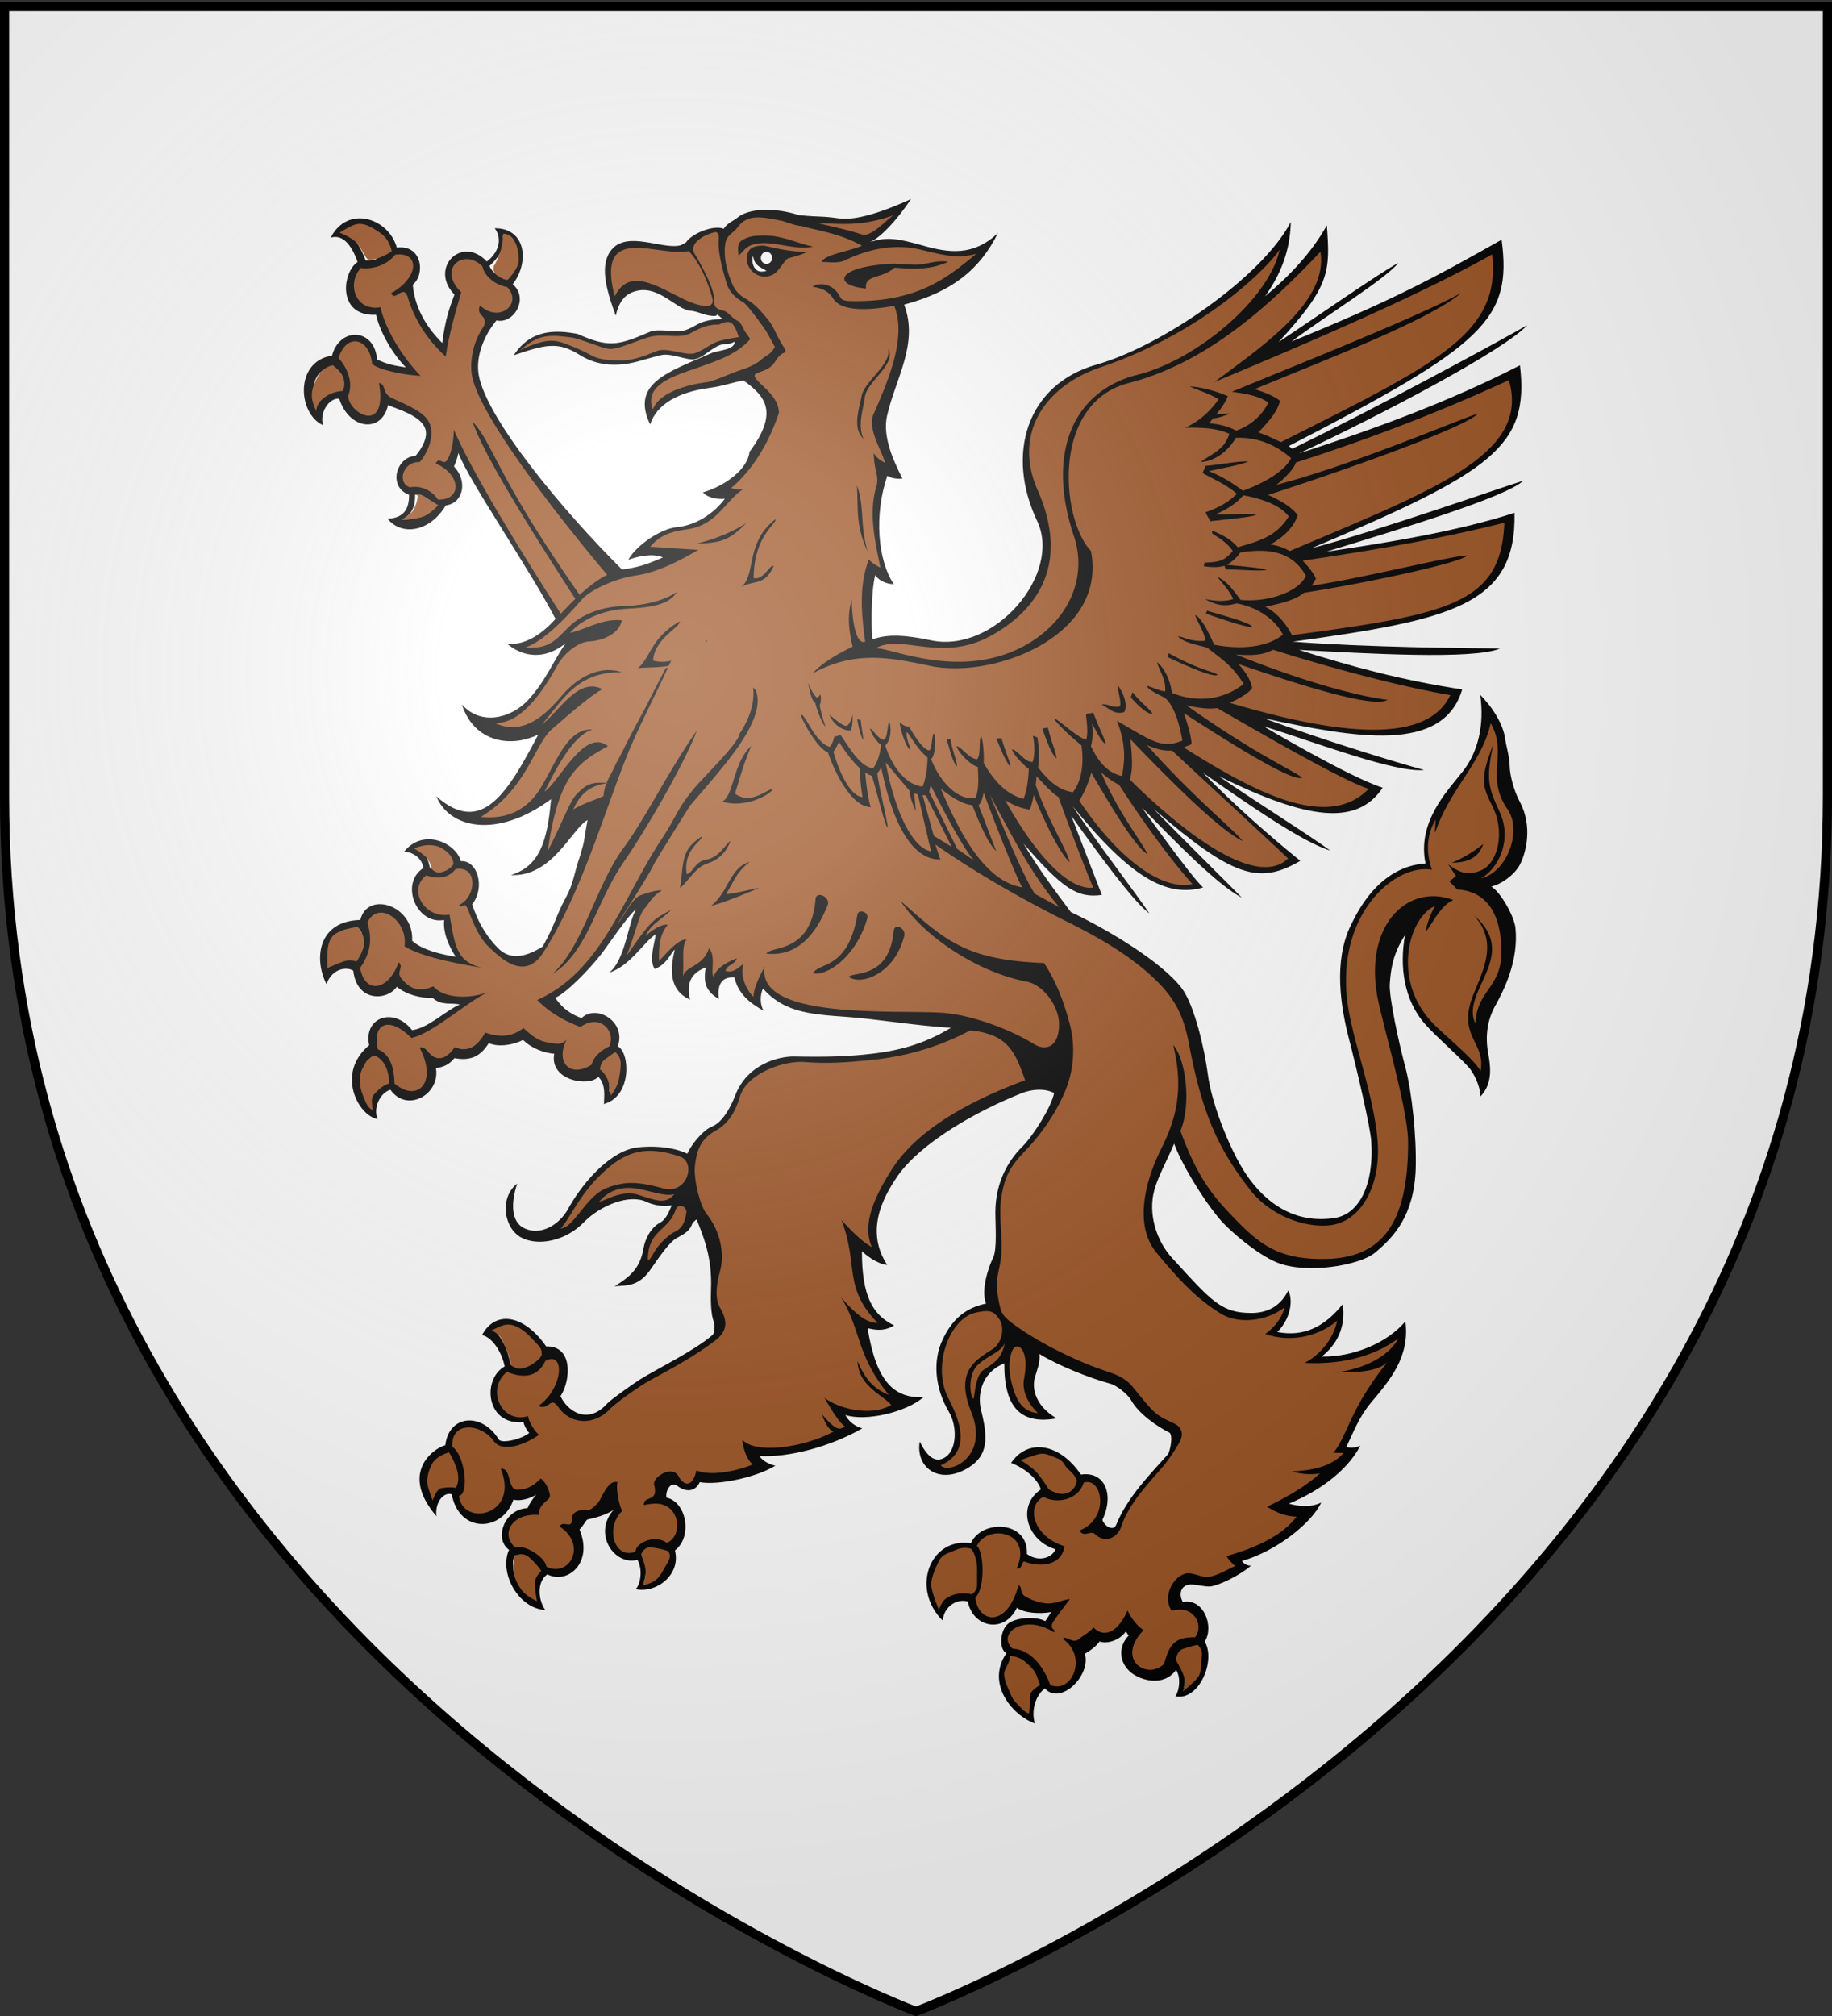
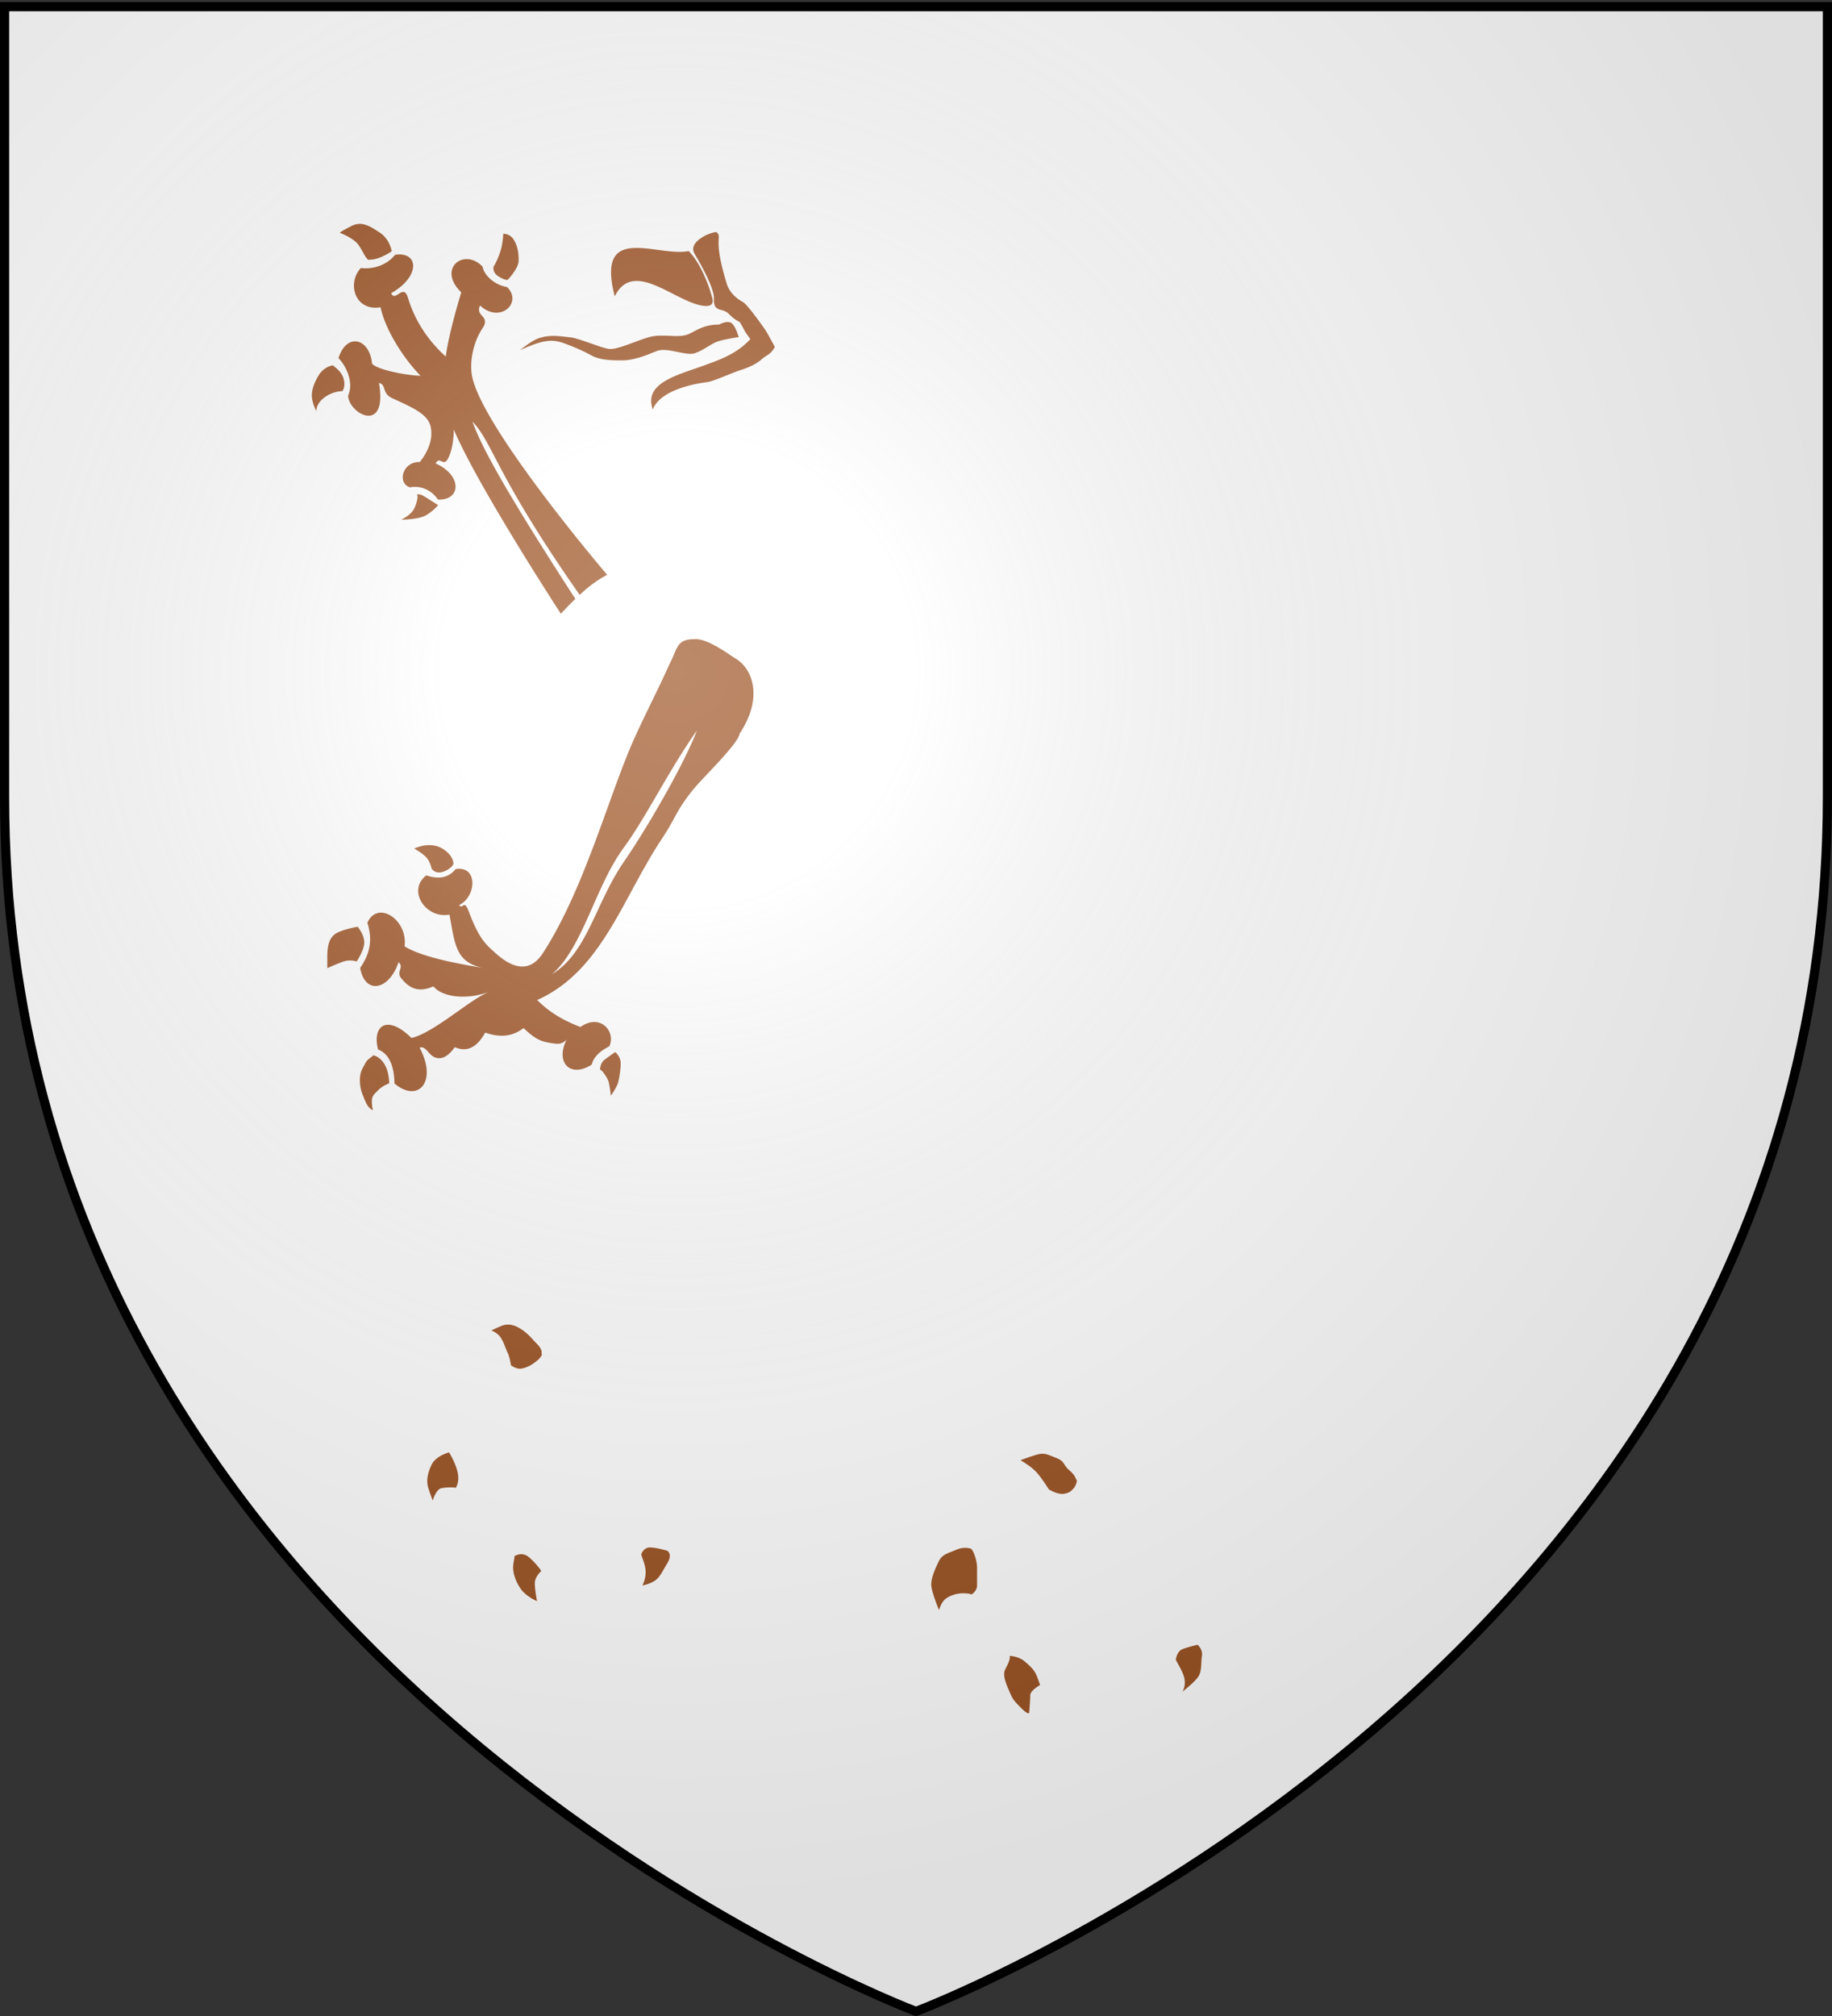
<svg xmlns="http://www.w3.org/2000/svg" xmlns:xlink="http://www.w3.org/1999/xlink" width="600" height="660" version="1.0">
  <rect width="100%" height="100%" fill="#333333" stroke="none" />
  <desc>Flag of Canton of Valais (Wallis)</desc>
  <defs>
    <g id="d">
      <path id="c" d="M0 0v1h.5z" transform="rotate(18 3.157 -.5)" />
      <use xlink:href="#c" width="810" height="540" transform="scale(-1 1)" />
    </g>
    <g id="e">
      <use xlink:href="#d" width="810" height="540" transform="rotate(72)" />
      <use xlink:href="#d" width="810" height="540" transform="rotate(144)" />
    </g>
    <radialGradient xlink:href="#a" id="f" cx="221.445" cy="226.331" r="300" fx="221.445" fy="226.331" gradientTransform="matrix(1.353 0 0 1.349 -77.63 -85.747)" gradientUnits="userSpaceOnUse" />
    <linearGradient id="a">
      <stop offset="0" style="stop-color:white;stop-opacity:.314" />
      <stop offset=".19" style="stop-color:white;stop-opacity:.251" />
      <stop offset=".6" style="stop-color:#6b6b6b;stop-opacity:.125" />
      <stop offset="1" style="stop-color:black;stop-opacity:.125" />
    </linearGradient>
    <path id="b" d="M2.922 27.673c0-5.952 2.317-9.844 5.579-11.013 1.448-.519 3.307-.273 5.018 1.447 2.119 2.129 2.736 7.993-3.483 9.121.658-.956.619-3.081-.714-3.787-.99-.524-2.113-.253-2.676.123-.824.552-1.729 2.106-1.679 4.108z" />
  </defs>
  <g style="display:inline">
    <path d="M300 658.5s298.5-112.32 298.5-397.772V2.176H1.5v258.552C1.5 546.18 300 658.5 300 658.5" style="fill:#fff;fill-opacity:1;fill-rule:evenodd;stroke:none;stroke-width:1px;stroke-linecap:butt;stroke-linejoin:miter;stroke-opacity:1" />
  </g>
  <g style="display:inline">
-     <path d="M216.868 304.058c-1.62 7.091-2.204 14.937 5.415 18.609-1.364-6.08.228-9.871 5.572-12.038-1.308 6.922 1.08 9.51 4.605 11.797-.682-5.176.91-8.426 5.515-8.065 1.25 6.139 5.629 9.75 10.291 12.399-1.25-2.047-1.364-5.718-.227-8.246 3.443 4.135 7.34 6.5 11.726 7.938 5.318 1.744 11.356 2.127 18.18 2.655 9.779.722 24.96 3.37 36.5 4.032-8.186 5.237-16.487 8.306-27.972 9.69-8.244 1.024-15.976 1.265-27.234 1.024-5.401-.12-16.658 2.648-20.98 14.445-1.705 4.695-4.605 10.112-8.13 11.617-3.411 1.384-7.562 7.042-8.812 10.171-7.335-3.671-17.057-2.527-18.763-2.166-9.892 2.227-19.103 14.505-23.424 22.871-2.9 5.537-9.495 10.232-15.635 6.982-4.378-2.347-4.606-9.209-2.275-16.552-6.367 5.237-4.775 16.552 1.365 20.103 5.97 3.37 15.749 1.384 22.23-5.718 5.743-6.2 15.92-10.593 22.003-7.584 2.161 1.084 5.572 1.987 8.983 1.325-.91 2.347-2.16 5.356-3.922 6.32-3.525 1.925-5.515 6.38-6.027 9.63-1.08 6.32-3.411 9.93-10.234 14.204 5.174-.24 8.926-.24 13.077-6.801 3.07-4.755 6.254-9.39 8.471-10.894 1.535-1.084 4.833-2.227 5.856-5.538.057-.12.91-1.384 1.592-1.625 2.445 6.5 5.515 14.084 5.06 26.062-.057 2.828-.227 9.088 1.024 12.098.398.963.284 4.153-.398 4.815-6.368 5.898-19.9 12.82-25.642 16.612-3.354 2.287-10.461 7.644-11.712 9.088-6.994 8.186-14.214 2.468-16.432-2.829 3.582-5.657 4.606-18.839-5.06-18.538-8.13-12.278-18.136-13.302-22.628-4.273 4.264 1.324 7.107 7.283 7.96 11.737-8.074 4.694-6.71 22.149 6.709 20.765-.342.24 1.648 4.213 2.046 3.972-2.729 2.407-9.892 4.213-10.859 2.468-5.856-10.112-17.568-9.33-18.876 2.166-4.264 1.264-16.26 10.293-3.127 26.483-.625-5.176 2.558-9.148 5.401-8.185 2.616 14.746 17.91 14.144 21.833 1.926 1.364.782 6.083-.12 8.13-1.926-.91.963-3.013 4.273-3.127 5.176-8.415.3-11.94 11.556-6.595 15.529-3.639 8.546 3.297 21.908 12.792 22.45-2.33-3.431-3.24-10.292.74-13.302 6.993 3.852 16.374-4.093 11.37-16.732.91-.783 2.104-3.01 2.673-3.672 2.274-.481 7.334-1.865 9.495-3.792-7.733 9.029.227 21.126 8.3 18.78 1.99 3.73 1.024 9.388-.682 10.953 7.334 1.625 16.09-5.296 13.93-14.445 6.424-5.236 3.98-18.237-3.014-19.681-.398-2.89 1.706-6.14 3.753-4.454 3.81 3.01 6.766 1.625 8.016-1.324 6.652 1.263 20.184-1.866 26.722-6.14-1.933-.421-4.491-1.685-5.628-3.611 10.404.602 24.96-3.43 36.33-10.292-2.842-.903-4.832-2.708-5.97-4.996 7.221 2.468 21.321-.963 27.576-6.62-10.348.36-16.602-5.598-19.73-25.761 2.218.542 5.63 1.444 9.382-1.023-7.733-3.912-11.428-11.316-11.371-27.687 1.023 1.144 5.515 4.935 8.926 5.116-7.562-12.218-2.104-24.376 3.81-33.344 8.13-12.158 27.688-24.015 43.892-30.756 3.127-1.264 7.618-1.927 11.257 0-.739 4.755-7.22 15.769-11.144 19.922-4.719 4.875-9.608 13-9.608 24.737 0 4.454.682 13.603-.796 16.793-1.592 3.31-4.378 11.977-2.502 17.093-8.358 1.746-12.565 7.223-15.35 13.483-3.412 7.463-2.9 17.695 2.16 26.723 3.127 5.477 2.842 13.904-.91 16.853-4.037 3.07-6.993-.722-9.324-5.598-1.535 9.811 7.107 16.492 17.511 9.51 6.539-4.454 6.71-10.714 4.15-21.307-1.193-5.055-.34-13.722 8.245-17.394-.171 17.334 6.538 22.751 18.478 20.524-7.448-4.574-8.87-11.135-7.676-15.348.626-2.347 1.933-5.477 1.592-8.667 6.254 4.093 17.114 8.787 25.016 11.075 2.047.541 6.027 3.671 7.392 6.2 2.729 5.055 9.04 9.69 13.418 11.977 1.592.842.284 7.342-.512 8.245-5.8 6.922-14.157 15.65-18.194 26.182-.91 2.468-4.037.723-4.89-1.805 4.322-9.57.797-18.238-7.561-16.913-7.903-12.158-19.047-13.242-24.675-4.334 4.946 1.986 9.38 6.019 10.518 9.871-8.528 6.019-5.174 18.96 5.174 22.33-1.308 3.25-5.97 4.875-10.12 1.745.568-12.519-15.977-13-19.786-4.032-14.385-2.287-21.435 16.853-9.95 28.89.398-5.477 5.288-8.366 8.87-7.102 1.762 9.63 12.849 12.158 17.34 2.287 2.331 1.926 7.903 2.408 12.11 1.625 0 .06-2.103 3.43-2.103 3.37-3.184-1.925-11.087-1.444-13.589 1.385-2.387 2.708-2.786 9.209-.113 10.533-7.391 11.436 2.104 23.233 10.063 26.242-1.421-4.514.17-10.593 3.525-13.06 5.572 6.5 16.431-4.996 14.1-12.941 1.592-.903 4.094-2.83 5.231-4.575 2.786 1.084 7.334-.602 9.268-3.791 0 .06.966 1.625.966 1.625-3.923 4.273-3.24 10.292.91 13.783 3.297 2.829 11.428 5.477 15.863-1.023 1.591 2.588 1.42 6.921-.228 9.87 8.471 1.686 14.328-13.482 10.348-20.403 3.41-5.598-.285-16.251-7.733-14.807-1.478-2.528-1.023-6.5 3.014-6.5 1.705 0 4.946.903 6.709.722 2.729-.3 10.006-3.792 14.384-7.764-1.365.18-2.9-.963-3.184-1.745 12.395-3.732 24.79-14.385 27.973-21.789-3.468 1.926-8.187 1.445-11.428.422 8.87-3.792 20.184-11.256 25.244-21.608-1.706.843-3.468.903-4.947.482 2.559-5.538 4.321-10.895 8.642-16.432 6.71-8.426 13.873-17.154 12.224-30.395-6.367 8.005-18.42 13.362-29.564 13.121 5.116-4.273 8.585-10.533 7.448-19.561-6.539 8.607-13.816 12.278-23.14 10.412 3.752-3.852 6.026-10.472 3.922-15.588-3.183 6.921-8.585 8.486-13.076 8.486-10.575 0-13.987-4.273-27.973-20.464-5.515-6.32-8.642-16.431-6.311-25.4 1.194-4.754 4.605-11.315 6.993-17.273 2.331 6.861 9.495 19.802 15.976 27.987 3.469 4.454 13.532 13.422 20.468 16.371 10.519 4.454 29.167.963 34.398-3.61 6.766-5.84 13.93-13.965 14.498-31.359.341-12.038-1.364-28.77-3.639-37.858-2.16-8.366-5.856-26.242-5.515-31.118.398-6.139 1.308-11.556 5.402-18.177-2.047 11.496-.455 24.377 7.22 33.345 4.094 4.875 10.348 10.352 15.124 15.77 1.592 1.745 4.32 7.041 4.264 11.074 3.184-3.551 4.207-8.005 2.843-15.59-1.308-7.101-.285-13.24 2.501-18.417 3.298-6.26 8.188-16.973 7.05-28.83-.398-4.333-5.23-13.362-8.528-15.468 3.241-.722 7.846-4.033 9.893-7.765 2.388-4.514 4.833-14.625.17-23.834-2.16-4.273-3.581-10.112-3.581-13.603 0-2.768-1.479-8.546-1.535-9.45-.569-5.657-4.492-12.218-8.87-16.792 1.535 11.075-.739 21.367-6.254 28.65-5.345 7.162-16.09 18.718-13.077 34.187-16.545 1.204-24.163 18.237-26.38 23.052-6.312 13.542-3.412 30.937-.797 41.77 2.843 11.497 7.676 33.345 8.017 38.762 1.023 16.07-4.207 27.325-13.134 28.65-12.849 1.925-22.457-4.214-29.564-14.084-6.539-8.969-13.703-28.229-15.067-39.665-1.08-8.908-4.662-25.58-9.154-31.9-7.164-9.99-26.38-22.028-39.23-28.468-5.856-8.307-11.599-16.372-16.659-25.46 13.646 16.612 18.933 20.404 27.632 19.08 0 .06-10.802-29.433-10.802-29.493 8.641 12.88 22.457 32.803 27.574 36.354-4.548-7.163-18.705-26.664-27.12-39.965 20.411 26.543 33.147 34.187 46.11 30.335-4.037-3.732-21.605-29.733-21.605-29.793 12.451 13.482 26.893 29.01 35.307 33.585-7.505-8.005-21.036-22.09-31.213-33.104 28.086 25.52 37.24 28.349 51.852 19.38-11.542-9.93-23.311-20.824-34.34-32.802 15.52 11.436 35.136 25.881 44.915 28.95-8.813-6.74-27.234-18.778-39.4-27.746 31.497 16.371 48.838 18.658 57.935 4.333-11.997-4.032-42.073-22.871-42.073-22.931 18.876 6.2 46.621 17.454 56.685 16.31-10.064-2.888-35.421-11.074-56.685-19.32 32.578 7.404 63.393 13.242 70.16-10.713-20.924-3.37-38.72-8.366-57.652-14.746 23.31 1.324 61.972 3.731 71.07-.542-11.258-.06-47.816-.421-73.23-2.528 55.604-8.125 79.085-13.422 78.29-48.03-20.241 6.921-44.632 11.075-66.522 14.505 25.585-8.306 63.394-20.283 69.648-26.483-9.722 3.19-50.146 18.298-74.935 25.22 64.19-28.59 77.096-38.04 73.741-68.254-25.016 13.602-51.795 23.895-78.062 32.862 29.11-14.445 72.434-38.4 80.678-47.85-9.836 6.02-55.093 31.84-83.066 46.105-.398-.3-.796-.662-1.194-1.023 69.08-37.618 78.915-47.128 75.163-76.92-23.709 14.143-38.32 22.51-74.253 37.978 12.394-9.81 33.203-23.293 37.752-29.312-6.823 3.852-28.485 19.862-42.3 29.493 18.25-20.886 18.25-26.182 17.056-43.517-5.629 10.594-13.361 18.96-21.832 26.483 5.685-8.486 8.869-17.214 9.096-27.746-10.177 20.584-45.711 46.344-68.681 53.206-24.562 7.343-32.18 33.344-20.923 58.322 8.87 19.742-15.066 49.415-37.467 44.48-8.87-1.987-15.295-2.468-20.753-.362-.511-6.26-.34-18.838 1.024-23.954.966 1.685 3.468 3.31 6.538 3.37-5.742-9.089-6.958-25.93-2.296-40.434 1.478 1.023 3.582 1.264 5.344 1.023-3.468-7.163-7.066-15.877-5.417-23.46 3.013-13.905 11.215-26.72 6.03-41.364 16.83-4.755 26.643-12.952 33.125-26.675-8.7 8.607-17.114 7.524-26.95 4.515-8.3-2.468-12.365-3.225-18.165-1.178 3.696-1.806 8.927-7.494 14.442-16.04-9.495 4.574-19.19 8.078-25.33 7.235-6.993-1.023-5.785-.37-14.3-1.222-8.6-2.953-17.852-2.712-22.002 1.14-.626.602-3.696 2.094-4.549 3.934-3.473-1.448-10.56 1.43-13.048 4.626-.057.542-1.933 1.444-2.331 1.565-6.318 1.663-18.545-5.53-24.202 1.542-4.29 5.365-2.258 14.202 1.411 24.663 1.082-4.893 3.019-8.056 7.194-9.186 8.142-2.204 14.27 6.992 19.179 7.357 2.672.18 4.555 1.724 8.002 1.96 2.759.19-.026-1.986 3.33 1.1-9.06.407-8.714 2.868-13.805 4.413-2.225.675-9.044-.865-11.618.304-11.681 5.302-14.74 6.03-25.871.831-7.309-1.372-16.226-2.03-22.472 8.015 10.916-3.912 15.595-5.326 23.214-.21 5.064 3.346 10.802 4.544 18.04 3.138 3.57-.693 9.77-3.005 11.718-3.145 3.324-.238 6.826 1.526 10.014 1.74 2.936.198 5.957-3.322 8.902-4.883 3.016-1.598 3.406-.091 6.206-1.77 0 3.25-5.75 3.155-8.289 4.335-15.175 7.052-28.58 11.175-21.59 26.578 2.263-7.525 9.996-12.11 21.034-13.644 4.78-.665 8.24-2.092 11.962-2.766 7.312 5.657 12.838 11.468 2.081 26.663-.511 6.019-8.066 12.525-16.423 15.053 1.819 2.227 5.344 2.648 7.732 2.407-3.753 5.297-9.95 9.871-17.057 10.594-5.458.541-14.1 6.56-17.056 12.157 3.07-1.203 8.471-2.588 12.224-.902-4.776 2.287-8.7 3.792-14.442 4.514-21.15-22.21-47.758-56.096-50.601-72.407-1.25-7.343 2.16-15.287 6.254-20.464 6.14 1.505 11.599-8.306 5.742-13.482 6.027-8.246 4.663-21.005-6.367-20.885 2.444 3.31 1.99 8.607-2.786 12.399-8.927-10.052-20.525 2.588-11.428 12.338-1.706 4.755-3.24 9.089-4.321 18.057-4.321-4.575-9.609-11.858-10.405-21.728 4.549-3.973 3.241-15.108-5.629-13.843-2.842-10.955-17.34-16.131-23.367-3.732 3.866-1.264 7.164 2.046 9.495 9.088-5.458 3.792-7.335 20.404 6.538 19.682.967 4.995 4.833 13.482 10.518 19.621-3.809-.602-6.481-1.083-10.177-2.95-.853-11.736-13.19-12.278-15.92-1.444-13.36 2.167-12.053 21.728-3.183 25.941-1.365-5.236 2.672-10.472 5.742-9.81 3.696 11.797 15.18 12.7 17.228 2.287 3.013 1.505 12.167 3.973 13.304 9.39.568 2.587-.796 6.139-3.582 9.57-6.88.36-9.836 11.616-2.275 14.505.057 5.838-2.33 8.727-7.618 8.907 5.003 6.621 15.01 4.936 20.582-4.935 6.367-.903 7.732-9.209 2.9-14.505.625-1.565 1.193-3.01 1.534-5.056 3.923 10.834 24.903 42.734 34.341 61.873-4.037 4.816-10.461 10.172-17.113 9.21 3.866 3.67 11.825 7.342 20.695-.121-4.15 6.139-7.05 14.084-13.248 21.126-5.514 6.38-16.317 10.112-23.424 1.685 4.378 14.325 17.569 16.19 27.006 11.195-10.688 21.427-19.842 38.1-35.99 23.113 4.436 11.616 21.094 16.13 40.482 1.023-1.308 16.01-4.15 25.038-14.214 28.288 14.669.783 21.378-17.033 27.12-20.524-1.516 8.493-.71 6.427-2.56 13.08-2.34 7.098-2.269 10.323-5.129 15.886-3.73 7.256-3.355 9.035-8.117 18.162-6.026 4.092-11.655 5.176-15.805.662-2.957-3.19-6.652-8.066-9.154-16.371 4.662-6.08 1.99-16.552-4.037-16.07-1.364-6.38-12.963-12.76-20.013-3.552 3.525.18 6.482 2.769 6.766 6.14-8.472 5.898-2.218 21.306 7.391 19.32-.512 5.056 1.99 10.412 4.094 13.723-5.06-.843-11.77-2.468-15.408-5.959.739-13.241-15.806-18.779-18.308-7.764-15.18.421-16.43 14.806-11.94 23.955 1.706-5.357 6.596-6.802 9.439-5.056 1.307 11.917 12.053 11.195 15.407 6.019 3.355 3.009 8.927 4.394 12.566 4.093 3.354 3.13 6.424 1.685 9.665 2.527-5.174 2.348-10.916 8.667-16.83 9.57-6.651-8.968-17.283-4.634-15.18 5.598-11.882 10.412-3.923 26.302 3.014 27.566-1.706-3.912.682-9.75 4.491-10.954 5.8 8.727 17.682 1.805 16.09-8.065 2.73-.422 4.606-1.264 6.539-3.732 5.856 1.204 9.324-.843 12.11-5.598 3.354 1.625 8.756.723 12.11-1.203 2.957 3.13 7.391 4.875 11.03 5.176-1.82 10.051 12.395 12.459 15.522 8.607 3.695 3.25 1.25 11.616 2.388 9.99 9.551-3.009 8.869-19.079 4.548-21.366 3.127-9.209-7.619-15.89-12.792-10.533-3.184-1.204-6.425-3.07-9.325-7.583 3.455-1.31 12.062-10.433 16.642-16.77 2.099-2.904 8.923-13.729 12.037-16.333-2.85 4.326-3.784 19.097-9.68 23.786 7.525-2.58 11.905-10.977 16.412-14.276.603.083-2.75 9.39-.232 12.873 4.484-1.781 5.91-6.517 7.05-7.167" style="fill:#000" transform="matrix(.927 0 0 .878 19.949 43.98)" />
-     <path d="M293.969 30.25c-11.869 4.316-18.324 2.996-26.656 2.875 5.173 1.204 12.528 2.978 16.437 4.5 3.81-.963 4.988-2.903 10.219-7.375m-48.219.719c-2.682.115-4.936 1.106-6.812 3.875-1.479 2.106-3.796 2.665-4.25 6.156-.57 4.394.456 9.123 1.593 12.313.967 2.768 1.742 5.556 5.438 7.843 3.866 2.408 5.356 4.507 7.906 7.688 2.432 3.033 3.015 6.11 5.844 10.625 1.578 3.28-.115.168-3 5.062-2.188 3.712-4.976 3.464-7.25 4.969-1.307 2.403 8.413 6.78 8.437 14.344-4.656 14.835-11.815 23.637-16.875 28.031 1.479.602 2.948.647 4.313.406-5.97 3.913-9.207 13.13-19.156 14.875-5.174.843-9.6 1.51-13.75 6.625 5.685.422 11.37.795 17 1.157-5.743 3.55-13.993 8.296-21.782 9.5-9.153 1.444-17.058 6.255-19.218 8.843-5.856 7.102-13.655 15.778-20.25 18.125 9.38.542 11.141-3.435 16.03-8.25 4.436-4.333 11.283-6.978 18.22-7.218 6.879-.241 13.916-1.459 19.375-5.25-3.241 5.838-12.576 5.77-19 6.312-9.325.843-15.902 5.295-18.688 8.906 6.14-1.565 11.66-5.47 18.313-4.687-1.138 5.477-7.361 7.634-11.625 7.875-3.867.18-8.866 4.53-10.97 8.562-6.197 11.797-13.732 22.323-22.374 21.782 10.575 5.296 18.635-3.79 24.094-10.532 5.628-6.861 13.54-11.02 20.875-8.312-16.034-.362-20.89 10.532-28.282 19.5 6.368-5.177 12.935-17.853 21.407-13.219-5.402 3.19-15.021 12.436-17.75 14.844-6.312 5.658-8.876 22.4-25.25 32.812 10.688 1.144 17.233-3.98 21.156-10.781 5.685-9.81 9.448-22.386 18.375-21.844-7.107 2.167-13.33 15.602-16.969 23.125 4.946-3.19 14.162-24.097 22.406-16.875-11.428 6.44-17.56 11.86-21.312 39.125 5.344-10.894 7.603-18.238 10.219-21.187 3.63-4.13 5.667-4.556 10.593-4.25.833-2.153 2.018-3.974 3.25-7.063 3.26-6.163 2.775-6.058 9.813-19.687 1.688-3.269 3.253-6.907 7.75-15.844 1.047-2.081 30.372 2.954 32.094 8.594 1.862 6.102-2.174 13.892-6.094 20-5.31 8.275-16.775 21.582-17.438 22.656-.654 1.06-12.2 20.582-12.656 21.656-1.843 4.343-12.337 21.228-12.906 22.282 2.445-2.95 5.222-9.73 8.406-10.813 3.98-1.384 4.962-1.677 7.438-1.75-3.604 2.161-4.53 4.81-6.282 6.844-1.886 2.19-2.902 8.382-6.281 17.5 2.524-3.612 7.296-11.652 11.063-14.219 3.105-2.116 3.654-2.102 4.656-3-1.512 2.495-7.64 5.626-8.969 9.938 1.916-2.108 5.904-4.73 7.75-4.157-2.474 3.175-3.292 7.007-3.031 13.469 3.833-4.39 7.136-8.259 9.687-7.969-1.85 2.022-.81 8.507-1.312 13.782 1.023-4.154 7.058-3.55 9.219-10.532 2.615 2.588.41 9.571 1.718 10.594.626-2.588 3.551-5.07 8.157-6.875-.91 2.648-3.685 2.371-3.97 4.719 2.957.963 5.006-1.872 6.313-2.594-1.364 4.695 1.257 9.992 3.532 12.219 0-3.25 2.376-8.21 3.968-11.219-3.184 20.163 47.481 15.895 63.344 17.219 9.21.782 22.354 5.548 31.906 11.687 3.468 2.287 8.637 1.805 8.75-7.343.057-6.681-5.467-14.797-11.437-16-17.341-3.491-36.324-16.795-44.625-30.157 16.147 15.107 23.263 22.076 50.781 23.219 4.72 7.824 7.197 15.187 9.188 23.313 1.705 7.042 1.368 15.08-.907 22.062-2.956 8.908-9.042 18.135-14.5 24.094-5.572 6.139-7.536 9.432-8.843 17.437-1.024 6.32.145 13.123.03 19.563-.113 7.644-2.588 10.173-1.28 17.937.966 5.838 1.164 6.884 5.656 10.375 7.96 6.2 21.35 13.53 33.062 17.563 4.037 1.384 6.746 2.95 8.906 5.719 8.074 10.472 7.797 10.223 14.563 13.593 2.672 1.324 3.637 3.846 1.875 7.157-1.478 2.768-3.936 6.68-5.813 8.968-5.572 6.801-12.052 13.925-14.78 22.532-1.138 3.61-5.396 6.561-9.376 2.468-1.137-1.204-4.081 1.55-5.219-1.218 10.803-4.575 8.002-20.1 1.407-17.813-1.763 6.32-9.386 8.11-14.219 5.281-6.14 3.25-3.902 14.706 7.469 18.438-1.194 7.584-8.926 7.765-14.157 5.719-1.023-.362-.703 3.19-2.75 2.468 5.8-13.542-10.17-16.799-14.093-8.312 2.615 2.287 2.911 15.997-.5 19.187.739 9.27 11.011 11.932 15.218-4.5 1.422.361.246 2.832 2.407 4.157 2.217 1.384 5.166 2.413 7.781 2.593 2.388.18 5.467-1.324 7.969-1.625-1.706 2.468-4.002 5.533-5.594 8-2.217 3.431.935 3.111-.031 4.375-10.803-7.222-20.476.74-14.563 6.157 5.515.24 10.294 5.162 13.25 13.468 7.562 3.491 13.478-10.415 4.438-17.156 1.023-1.565 3.507 2.167 5.781 0 1.421-1.324 3.357-2.143 5.063-4.25 3.923 4.273 8.873 1.42 12-6.344 1.592 3.31 3.47 5.78 5.687 7.344-10.007 10.894 1.254 18.851 7.281 12.531 1.933-7.824 4.311-9.935 10.907-9.875 3.41-4.634-.689-12.342-8.25-9.875-3.298-4.995.232-12.52 4.78-13.843 2.673-.783 5.652 1.637 8.438 1.156 3.127-.542 6.294-2.647 9.25-4.031-.91-.783-2.266-2.123-3.062-3.688 10.973-3.31 19.772-7.826 24.719-14.687-3.526-.12-6.995-1.372-10.407-3.72 8.7-4.453 14.677-8.553 18.657-12.405-3.924.601-7.158.121-10-.782 7.618-.3 14.198-1.908 18.406-6.843a74 74 0 0 0-3.625-.063c5.344-7.223 5.784-16.387 19.031-33.781-4.037 4.032-12.394 3.692-18.25 3.812 10.575-1.384 18.833-6.218 22.188-12.718-8.642 6.74-19.966 9.878-33.157 9.156 5.572-3.07 10.136-8.918 11.5-15.719-7.163 6.32-17.074 8.067-25.375 4.938 3.014-2.348 5.707-5.547 6.844-10-6.368 5.296-16.271 6.44-22.469 2.468-9.38-5.958-16.03-14.194-22.625-22.5-8.528-10.593-3.984-27.631 1.532-39.187 5.23-11.015 7.965-22.011 4.156-38.563 4.548 5.477 6.428 22.252 2.562 32.063 3.98 11.556 8.345 20.339 15.282 28.344 11.655 13.301 18.124 19.646 35.75 19.406 20.354-.301 29.406-13.433 29.406-43.406 0-10.714-6.378-34.179-10.188-51.032-6.652-29.432 9.902-45.995 26.219-39.375-4.662 1.746-8.283 10.486-9.875 11.75.625-3.13 1.695-6.522 3.344-9.531-9.325 4.153-15.917 28.533.344 44.844 5.003 5.056 13.76 12.715 15.75 16.687 2.046-10.834-8.66-12.954-2.407-28.843 3.98-10.293 8.256-19.498.125-29.188 16.488 15.107-5.072 28.277.5 40.375.341-12.7 9.612-13.283 9.157-27.969-.455-15.348-6.756-21.492-15.625-22.093-.91-.964-1.81-1.977-2.72-3a84 84 0 0 1 2.313-2 113 113 0 0 1-2.781-4.407c4.15 3.431 7.23 4.18 11.438 2.375 6.197-2.648 8.639-14.325 4.375-23.593-3.526-7.524-4.904-10.02.156-23.563-2.9 13.723-1.466 16.746 2.344 25.594 3.98 9.269.331 20.046-6.72 24.5 9.496-2.528 14.55-17.988 9.376-25.813-8.017-12.218.228-20.899-5.969-32.093-2.9 14.625-14.818 25.048-19.594 40.937-.113-1.625.1-3.252.157-4.937-3.469 6.078-3.246 12.817-1.313 18.656-13.247-2.528-35.751 17.762-29.156 53.875 2.502 13.542 8.308 30.13 9.844 45.719 1.819 18.297-5.97 31.916-17 33-10.064.963-21.616-4.7-27.813-13.125-11.371-15.348-16.988-28.418-21.594-53.938-2.16-12.098-5.396-18.825-15.687-28.094-8.187-7.282-17.917-13.067-27.469-18.062-15.976-8.427-32.121-18.128-46.562-28.781.454 1.384 1.3 4.419 1.812 5.562-8.471.301-16.275-9.878-20.937-34.375-.342.843-1.117 2.091-1.344 2.031-.228 2.107 3.96 19.504 3.562 20.407-.796-.422-3.68-12.93-5.5-19.25-.796-.181-1.661-.796-2.343-1.157.057 1.445.743 9.052 1.937 12.844-6.88-.12-12.794-13.123-15.125-20.406-3.923-1.505-9.67-12.948-9.5-14.031 1.478-.422 4.951 10.403 10.125 11.968.739-.782 1.372-2.524 1.656-3.968.74.18 1.437-.235 2.063-.657 3.354 5.116 6.988 11.963 11.594 12.625 1.535-2.106 2.445-5.29 2.843-8.781-1.706-1.084-4.096-5.162-3.812-6.125 1.649 1.444 2.834 4.01 4.937 4.25 1.251-1.143 1.011-5.573 1.75-6.656.455.782 1.21 6.012-1.406 8.781 2.274 7.584 7.047 14.682 13.188 15.344 1.08-2.709 1.718-6.814 1.718-10.906-3.695-3.07-6.599-9.019-7.281-9.5-.398 2.588 1.25 5.483 1.25 6.687-1.137-.3-3.358-6.278-3.812-10.25 1.023.903 2.03 1.652 3.28 1.531 1.877 3.31 5.028 8.786 7.188 8.907 1.023-.181.855-5.379 1.594-6.282.682.482.882 7.788-.937 9.594 2.785 7.463 8.776 15.463 15.656 14.5 1.307-3.13 1.07-7.773.844-11.625-2.218-.421-7.046-5.403-7.5-7.75 1.762.301 4.262 4.545 7.218 4.906 1.422-1.504.58-6.786 1.375-8.531.683.361 1.197 6.685.969 9.875 3.753 6.922 8.124 11.781 14.094 13.406 1.25-3.13 1.704-7.273 1.875-11.125-2.786-2.227-5.907-6.2-5.906-7.343 2.217.481 4.495 4.928 7.28 4.687.797-2.889.72-6.257.094-9.687.455 0 1.02.5 1.532.5.568 3.791.85 7.337.281 11.25 3.468 4.694 6.993 8.407 12.281 9.25 3.184-4.274 3.941-11 3.031-17.5-3.41-2.83-9.15-8.558-9.718-10.063 1.592.361 7.907 6.917 11.375 8 .796-2.588.164-6.912-.063-9.5.683-.361 1.824-.297 2.563-.719 1.364 4.153 4.292 10.306 4.406 11.75-1.592-.662-3.448-5.123-4.813-7.531.342 3.01.22 5.999-.406 8.406 2.445 5.237 5.454 9.83 10.969 11.094 1.023-5.537 1.485-12.047-1.813-20.594 12.622 7.644 15.652 10.536 23.157 7.407-.967-6.08-2.93-13.013-6-15.782-.626-.602-6.082-2.882-6.594-4.687 2.104.602 4.34 1.884 6.5 2.125.398-4.574-1.99-7.355-2.844-10.906 2.616 2.106 4.82 7.164 5.219 11.437 8.528 3.671 17.87 2.887 25.375-3.312-4.094-7.043-8.133-9.521-12.625-13.313-1.023-.843-8.32-1.609-10.594-4.437 1.82.06 4.747 2.226 9.75 1.625-.512-3.37-2.581-6.433-3.719-9.563 2.275.843 5.02 7.03 6.782 11.063 8.357 1.685 18.311 1.394 24.281-3.782-3.127-6.32-9.956-10.541-16.438-11.625-4.264 1.324-7.119.662-11.156-1.625 3.469.723 6.93 1.084 10 0-.966-2.648-3.749-5.845-5.625-8.312 3.525 1.745 5.464 4.713 8.25 8.625 8.813.963 20.251-2.529 23.094-8.969-5.003-9.45-13.755-10.312-23.25-8.687-1.08 1.865-3.033 3.51-4.625 4.593 4.094.422 11.84 1.12 14 1.782-1.876.782-9.656-.123-14.375-.063-.228-.542-.36-.773-.531-1.375-2.218.662-4.9.606-7.344.125.114-.421.23-.831.344-1.312 5.06-.181 7.006-.613 9.906-4.344-2.047-3.19-4.66-4.695-7.219-6.5a7 7 0 0 1-.062-1.094c3.184 1.445 6.472 2.969 9.031 6.219 7.334-2.227 13.71-3.977 18.031-11.5-3.298-4.635-10.46-6.792-16.031-7.875-2.73 3.37-6.526 5.651-9.938 7.156 4.776.12 11.715-.566 14.5.156-2.615.963-10.76 1.653-16.218 2.375-.512-1.143-1.233-2.171-1.688-3.375 3.866-1.324 8.22-3.745 11.063-6.875-3.64-3.37-7.887-5.28-12.094-7.687.227-.843.804-1.816 1.031-2.719 5.117-.421 11.538-1.866 15.063-1.625-3.014 1.445-9.384 2.421-13.875 3.625 4.378 1.746 8.45 4.452 12.031 7.281 5.913-2.287 14.385-6.619 17-12.156-5.685-5.296-12.393-7.895-19.5-7.594-2.615 4.695-7.15 8.73-12.438 9.032 3.582-2.95 8.363-4.332 10.125-10.532-5.003-2.347-10.4-2.31-15.687-2.25 4.719-2.106 9.089-6.231 11.875-10.625-3.184-2.106-6.833-3.156-10.188-4.781 4.549.301 9.205 1.76 13.47 3.625-.91 2.468-2.704 5.067-4.126 6.813 1.422-.06 3.579-.373 5-.313-1.99.722-4.047 1.632-6.094 1.813-.454.541-.951 1.268-1.406 1.75 3.241.42 6.518 1.006 9.531 2.812 4.89-1.746 9.215-5.593 11.375-10.469-3.184-2.528-8.244-3.369-12.906-4.031 26.836-11.676 66.792-28.477 81.063-36.844-11.371 10.232-48.894 25.282-73 35.875 3.013.963 6.498 2.298 9 4.344-1.194 4.815-4.612 8.23-7.625 11.781 2.786 1.024 5.234 2.241 7.906 3.625 55.207-29.371 77.897-40.387 74.656-70-21.832 12.88-53.323 27.852-98.125 47.594 17-13.482 40.312-29.846 37.469-48.625-19.786 22.27-41.514 41.838-67.781 49-27.518 7.524-23.831 50.917-13.313 62.594 5.97 32.08-34.954 47.84-56.844 42.844-15.294-3.431-26.893-5.523-41.562 2.843 3.866-4.333 9.159-7.412 14.219-10-1.194-5.417-2.101-11.539-.282-17.437-.056 5.597 1.137 17.067 4.72 15.562-1.308-10.051-2.301-20.694 1.28-30.625 1.08 1.204 2.616 2.338 4.094 3-1.99-10.112-4.192-20.502-1.406-30.312 1.023-3.792-.798-5.663-.969-12.344 1.08 1.806 2.502 2.814 4.094 3.656-1.706-5.537-6.313-12.986-4.156-18.156 5.798-13.898 11.637-29.11 7.312-40.437-5.458 1.023-18.12 3.121-21.531-2.657-1.649-2.889-4.134-3.927-7.375-4.468 2.558-1.746 7.206-1.198 9.594 3.437.625 1.144.705 1.877 4.343 1.938 23.88.42 34.449-9.41 44-17.657-7.163 2.107-12.134.301-20.093-1.625-8.927-2.106-17.733-.3-26.375 4.094-2.502 1.204-5.578.594-8.25.594 1.08-2.83 10.472-4.137 14.281-6.063-7.642-4.592-15.91-5.672-21.438-7.375-1.421.06-5.445-1.422-6.468-1.843-3.576-.71-6.662-1.459-9.344-1.344m-52.969 210.875c-.02.053-.042.102-.062.156.255-.038.517-.095.781-.125-.258-.018-.475-.016-.719-.031m-.062.156c-5.789.866-9.323 3.932-11.719 9.813 2.414-1.841 7.775-3.68 10.688-5.032.173-1.976.53-3.447 1.03-4.781m55.219-204.25c.969-.023 2.172.019 3.75.188 5.458.851 9.529 2.922 14.062 3.937-3.81.946-7.692-.03-13.719-1.062-9.893-1.193-10.067 2.352-12.626 4.375-.415-4.106-.135-5.115 2.314-6.282 2.178-1.037 3.311-1.088 6.219-1.156m.375 3.719c6.178 1.468 7.841 1.908 15.062 2.5-1.933 1.083-4.697 1.738-6.625 2.344-1.88 1.79-3.117 4.878-5.281 6.03-3.832 2.041-8.427-.49-9.219-5.468.293-4.192 1.628-5.226 6.063-5.406m182.28 1.5c-3.695 6.139-26.205 30.633-63.218 43.875-20.07 7.162-30.98 24.99-22.281 45.875 11.996 28.77-1.47 45.554-16.594 54.281-17.455 10.172-31.636-.912-40.562 4.625 4.946-.06 22.748 8.435 41.625 3.5 20.922-5.477 34.794-24.911 28.312-45.375-9.893-31.177-.052-54.104 22.406-60.062 20.81-5.477 46.56-28.121 50.313-46.72m-119.905 4.406c.427-.023.844-.019 1.28 0 .5.021.989.066 1.5.156-5.97 2.95-11.887 2.79-18.937 2.188-4.548 4.333-10.662 2.395-10.093 7.812-11.94-1.203-10.596-8.166 8.906-9.25 2.672-.12 6.22.404 9.062.344 2.525-.046 5.292-1.091 8.282-1.25m-18.344 32.563c2.842 5.898-7.486 12.159-8.281 17.937-.683 5.116-2.712 10.935-.438 15.75-4.037-4.033-1.717-10.761-.75-15.937 1.08-5.9 10.492-11.611 9.469-17.75m219.219 11.718c-23.71 11.556-48.668 21.75-75.22 30.719-.739 2.468-4.208 6.117-6.937 8.344 26.665-7.283 64.587-24.425 71.125-26.531-4.207 5.116-47.65 21.313-74.031 30.28 4.378 2.047 8.365 4.554 10.469 7.563-1.479 4.695-5.222 8.318-9.656 10.907 2.33.36 4.936 1.204 6.812 2.468 51.227-22.992 85.17-36.063 77.438-63.75m-230.313 39.25c2.786 8.366.913 14.458 3.813 24.75-4.378-9.81-3.301-15.962-3.813-24.75M252.469 143.5c.398 1.866-7.662 6.2-7.719 21.969 3.696.782 5.502-5.073 7.094-4.531-3.241 7.704-7.097 5.048-11.531 7.937 5.458-4.755 1.353-16.587 12.156-25.375m257.5 1.313c-22.97 6.139-47.257 10.424-71.25 14.156 1.762 1.986 3.664 4.25 4.687 6.719-.511.842-.982 1.69-1.437 2.593 18.25-2.829 49.624-11.25 54.969-11.25-3.014 3.01-37.567 10.596-57.75 13.907-2.73 2.527-7.863 3.954-13.72 5.218 4.038 2.047 7.309 6.2 9.47 10.594 55.831-7.825 73.95-11.843 75.03-41.937m-267.781.125c-6.255 6.56-8.762 7.326-17.688 7.687 6.254-1.565 12.286-4.076 17.688-7.687m162.718 32.687c9.722 2.95 15.179 4.618 16.032 6.063-1.479.18-6.773-1.39-16.438-5 .17-.362.292-.702.406-1.063m-186.25 3.969c.228 2.227-8.982 6.38-9.437 14.625 9.78 2.769 17.621-8.127 19.156-7.344-7.732 11.737-18.422 9.256-24.562 10.219 4.775-4.274 4.439-11.18 14.843-17.5m209.625 10.594c-3.184 1.624-6.049 2.351-13.156 1.75 29.167 12.398 47.769 16.304 53.625 16.906-4.605 3.01-27.228-4.106-52.812-13.375 2.387 2.648 4.255 5.536 4.937 8.906-1.25 2.227-5.348 4.39-7.906 5.594 37.865 11.857 69.492 15.843 77.906-2.875-14.441-2.588-37.805-8.66-62.594-16.906m-36.906 1.25c11.428 6.74 16.542 6.923 17.281 8.187-1.649.662-8.363-2.055-17.687-6.75.17-.482.292-.956.406-1.437m-127.406 11.03c.91 2.408 2.107 4.752 3.187 5.595.455-.241.847-.68 1.188-1.282.284 1.505.205 2.89-.25 4.094.455 2.829 1.266 5.532 2.062 8-1.137-1.144-2.266-3.91-3.687-8.906-1.251-.783-1.875-4.37-2.5-7.5m109.5 1.063c2.103 3.01 3.47 7.347 2.219 9.875-3.582 1.204-5.473-1.548-8.032-2.812 2.047-.542 4.087 1.559 6.532.656.511-1.806-.776-5.191-.72-7.719m5.125 2.469c3.127 4.273 6.974 6.923 7.031 8.188-1.933-.241-4.555-2.58-7.625-6.25.228-.663.423-1.336.594-1.938m19.031 4.875c24.448 18.297 37.697 24.263 40.938 27.031-2.957 1.505-19.779-9.015-41.782-24.062 1.365 4.273 2.713 9.333 2.657 11.5-.683.481-1.918.77-2.657 1.312 25.187 16.793 50.809 31.055 65.25 15.407-7.846-2.709-28.344-14.748-53.531-30.157-2.274.542-6.838-.008-10.875-1.031m-117.906 3.5c0 2.347-.005 4.341-.688 5.906-3.184.12-6.274-2.533-7.468-5.843 2.274 1.926 4.558 4.156 6.093 4.156 1.251-.903 1.665-2.775 2.063-4.219m1.625 1.688c.398.12.82.252 1.219.312.227 2.468.963 6.296.906 7.5-.853-1.505-1.557-4.261-2.125-7.812m67.344 3.125c1.42 5.898 3.227 10.236 3 11.5-1.251-1.024-3.005-5.044-4.938-11.063.682-.18 1.312-.317 1.938-.437m-16.344 3.968c1.25 5.056 3.238 9.152 3.125 10.657-1.194-1.204-3.005-5.235-4.938-10.532.626-.06 1.244-.125 1.813-.125m-18.063.313c.796 4.875 2.37 8.35 2.313 10.156-.967-.602-2.09-3.952-3.625-10.031.455-.06.914-.125 1.312-.125m63.563.062c.568 5.838 1.032 11.24-.219 15.032 25.869 26.904 46.784 38.947 55.938 29.437-13.703-13.603-27.298-26.708-41-40.25-2.331.18-5.174-.254-8.813-2 16.033 19.14 30.427 31.296 33.781 35.75-7.107-3.37-22.688-19.25-39.687-37.969m-102.969 1c-.625 1.565-1.312 2.785-1.937 3.688 2.615 9.51 6.471 16.605 10.28 16.906-.51-3.31-.957-7.165-.843-10.656-2.274-2.167-4.43-5.002-7.5-9.938m-31 1.594c-2.602 6.71-2.706 7.284-5.719 17.719 6.027 4.694 12.233-2.73 13.313-1.406-2.559 2.828-10.535 6.722-17.813 4.375 4.15-2.227 3.824-14.682 10.219-20.688m47.5 6.063c3.98 21.728 10.547 32.253 16.063 33.156-1.593-6.922-3.122-14.203-4.657-21.125-.455-.301-.889-.233-1.343-.594.284 2.047.372 4.766.656 6.813-1.08-2.649-1.801-3.988-2.313-7.72a1609 1609 0 0 1-8.406-10.53m76.125 3.687c6.14 15.348 14.783 26.41 16.375 30.563-4.321-2.95-11.713-15.72-19.844-30.407-1.25 4.695-2.74 7.85-4.218 10.438 12.508 19.802 28.256 33.802 39.968 31.094-7.789-9.21-17.005-22.493-25.875-36.938-1.478-.903-3.62-2.042-6.406-4.75m-22.812 1.438c-.057.963-.168 2.41-.282 3.312 4.15 12.88 11.483 24.958 11.938 28.75-3.127-3.13-8.02-12.871-12.625-24.969-.341 1.625-.838 4.08-1.406 5.344-3.014-.3-6.104-1.784-8.72-3.469 10.462 19.802 22.143 33.649 31.126 32.625-3.184-8.065-7.62-20.12-12.281-33.843-1.82-.963-5.363-4.982-7.75-7.75m-37.407 3.375-.5 2.468 9.875 21.282 5.813 4.218c-3.923-5.116-9.445-15.99-15.188-27.968m3.594 1.312c7.335 18.357 16.185 34.615 28.75 36.781-2.047-3.912-8.053-19.454-13.625-35.343-.228 1.565-.758 3.726-1.781 4.75 2.103 5.537 4.146 11.616 6.25 17.093-2.672-2.588-5.285-8.67-8.469-17.156-3.24-.3-7.145-2.755-11.125-6.125m17.281 2.219c5.913 15.107 11.756 30.047 15.907 36.969 2.9 1.625 5.787 3.314 8.687 5-10.405-12.94-17.146-27.584-24.594-41.97m-23.718.187 3.937 15.157 6.344 4.093-9.156-19.187zm-77.875 15.313c-.171 1.986-6.777 4.916-5.47 14.125 2.389-.602 2.788-4.684 6.938-5.406 4.72-.843 6.94-6.124 8.532-6.907-1.422 3.973-4.151 7.02-8.188 8.344s-6.384 6.15-9.625 9.219c1.421-10.593.364-14.32 7.813-19.375m275.968 2.875c-1.819 5.657-6.039 6.91-11.156 7.031 4.037-1.806 7.745-4.082 11.156-7.031m-259.156 6.687c-4.946 3.973-5.728 7.753-8.344 11.907.683.541 10.86-2.19 11.657-2.25-3.867 1.865-14.095 6.234-16.938 6.656 6.084-4.936 6.575-14.266 13.625-16.313m24.563 12.344c1.513-.13 3.711 1.691 2.968 3.719-4.832 12.82-11.908 19.24-21.687 18.156 1.876-3.07 15.814 0 17.406-20.344.071-1.015.625-1.472 1.313-1.531m14.937 6.125c1.137.035 2.426 1.145 2 2.688-4.321 15.408-15.233 21.667-19.156 20.343 2.388-4.273 12.276-1.257 15.687-21.781.15-.903.787-1.27 1.469-1.25m12.531 5.75a1.7 1.7 0 0 1 .282 0c1.213.094 2.672 1.588 2.28 3.281-3.354 14.445-15.53 18.715-19.624 15.344 2.103-1.986 14.283.604 15.875-17.031.093-1.047.577-1.529 1.187-1.594m25.875 38.594c-11.94 6.68-23.612 9.827-34.812 11.031-8.13.843-14.963 1.504-23.719.781-7.334-.602-20.285 4.206-22.844 12.813-1.137 3.852-2.999 9.435-8.343 12.625-5.231 3.13-6.793 6.709-7.532 12.969-.625 5.116 1.783 15.144 4 18.093 4.833 6.44 6.652 14.686 4.719 21.969-1.08 3.973-1.717 9.647-.125 12.656 1.933 3.672 4.114 8.171-1.344 12.625-10.177 8.186-21.398 13.613-25.718 16.563-3.753 2.528-9.957 7.232-11.72 9.219-5.344 5.898-13.633 5.895-18.124-.907-2.843-4.273-3.191 1.43-7-.375 8.926-6.74 9.43-20.814 2.437-16.781-2.615 5.838-7.39 6.682-13.531 4.094-7.505 6.079-2.146 19.478 7.406 16.469.341 2.227 2.397 5.794 3.875 6.937-2.729 2.287-12.412 7.522-15.937 2.406-4.549-6.74-15.339-7.594-14.656 2.157 4.264 2.768 6.121 17.407 2.312 18.25 1.421 11.797 21.573 7.209 14.75-10.125 3.98-.422 2.222 7.964 6.031 7.843 3.412-.12 5.908-1.75 8.125-4.218 1.82 1.444 2.878 4.078 3.219 6.125.398 2.287-3.798 2.593-3.969 7.468-9.608-.782-13.697 7.404-8.125 12.219 2.843-1.505 10.56 3.511 10.844 7.063 8.074 4.213 14.668-7.956 4.719-14.938 1.25-2.769 4.488 1.683 4.375-3.312-.057-2.228 3.533-3.384 5.125-2.782 1.194.482 4.093-2.52 4.719-3.843 1.876-4.033 3.867-7.526 6.312-6.563-.796.843.286 8.608 1.594 10.594-6.425 6.68-2.445 18.437 4.719 15.187-.114-3.07 6.71-6.529 11.03-3.218 5.231-2.348 4.789-11.898-1.124-14.125-1.99-.783-4.556-.54-7 .062-.17-3.912 5.274-.614 3.625-7.656-.626-2.709 6.444-7.632 8.719-2.938 1.25 2.589 4.544 5.06 6.25-2.343 5.4 2.407 15.047-.084 19.937-2.25-2.047-1.505-3.409-5.577-3.75-9.188 4.795 5.554 22.28 2.794 32.438-3.187-1.265.334-3.163-2.67-4.282-6.282 5.401 6.621 6.306 5.615 8.125 4.532-2.274-1.626-5.291-7.168-7.281-10.72 5.686 4.575 17.112 6.87 23.594 2.657-3.127-3.792-11.59-7.103-11.875-16.312 2.331 5.838 5.118 10.155 11.031 12.562-11.77-15.348-9.54-23.764-16.875-36.344 3.696 4.394 8.472 9.801 12.906 9.5-12.337-13.542-6.61-21.43-12.75-38.343 2.559 3.009 7.055 8.018 10.75 10.125-3.184-7.584-.283-16.807 6.938-28.844 8.3-13.783 24.73-24.559 47.187-33.406-3.639-11.015-6.298-17.15-19.375-18.594M207.875 379.03c-6.87.068-12.066 3.493-18.125 9.907-6.766 7.162-10.402 16.081-13.187 19.03 4.662-.18 8.93-11.99 16.093-15 6.766-2.828 11.432-2.405 20.188.063 8.471 2.408 11.828-9.862 5.687-11.968-4.05-1.392-7.533-2.063-10.656-2.032m-7.344 13.813c-3.63.022-7.242 1.316-10.312 5.062 1.535.18 7.615-4.575 13.812-2.468 7.107 2.407 9.566 3.421 12.75-.25-3.468.902-7.963-1.066-12.625-1.97-1.194-.225-2.415-.382-3.625-.374m18.344 6.687c-.683.017-1.356.48-1.719 1.563-2.672 8.065-9.781 7.283-9.781 18.719 1.706-.422 1.553-4.262 7.75-9.438 2.331-1.926 4.82-1.449 5.844-8.25.213-1.43-.955-2.622-2.094-2.594m108.156 39.25c-1.041-.01-2.366.205-4.125.657-8.87 2.287-15.339 19.75-9.312 31.968 5.97 12.038 6.258 20.573-2.781 24.907 3.013 3.49 17.211-3.14 10.843-19.813-5.913-15.408 1.53-19.438 7.5-23.531 3.469-2.348 4.34-8.176 2.407-11.125-1.29-1.945-2.24-3.04-4.532-3.063m6.469 11.969c-1.706 3.551-5.188 4.08-9.281 7.813-4.094 3.731-2.95 12.395-1.813 12.937.569-1.745.632-8.643 3.532-10.75 4.548-3.19 6.425-4.583 7.562-10m4.188 1.219c-.563.07-1.127.552-1.532 1.5-1.25 2.95-1.256 6.78-.687 10.031 1.705 8.968 4.406 12.831 9.75 13.313-2.274-2.288-5.987-7.042-4.906-13 .568-3.371.867-6.52-.157-9.47-.533-1.541-1.53-2.492-2.468-2.374" style="fill:#9d5324;fill-opacity:1" transform="matrix(.927 0 0 .878 19.949 43.98)" />
-     <path d="M249.284 43.802c1.08 0 1.99 1.024 1.99 2.288s-.91 2.227-1.99 2.227-1.99-.963-1.99-2.227.91-2.288 1.99-2.288m-4.372 3.202c.91 2.288 2.453 2.532 4.386 3.976-1.364.241-2.807.509-3.888-.755s-1.36-3.338-.906-4.842zM89.469 98.767c-1.023-6.38.853-10.714 6.595-12.52 1.706 1.445 2.445 3.07 2.615 5.056-4.093-.06-6.993 3.37-9.21 7.464m4.776 210.297c0-9.389 3.752-13.602 11.086-12.88 1.138 1.264 1.479 3.01 1.024 5.718-5.742-1.384-8.983 2.528-12.11 7.162m12.927 48.096c-1.591-4.213-1.383-9.289 3.108-13.502 1.706.542 3.864 2.723 4.035 4.89-3.298 1.745-5.38 5.122-7.143 8.612m46.543 89.495c4.037.782 8.358 3.49 9.438 12.098-1.023 1.023-3.354.541-4.32 0-.91-5.598-2.786-9.39-5.118-12.098m-23.822 57.6c-.398-4.634.057-9.269 6.425-12.339a4.37 4.37 0 0 1 1.023 2.288c-3.24.12-5.401 4.995-7.448 10.051m31.214 34.789c-1.479-3.07-1.82-6.08-.91-9.089 1.592-.36 3.127.301 4.492 1.987-1.933.722-2.9 3.611-3.582 7.102m147.312 3.01c.512-7.163 1.706-14.386 13.077-13.423.398.903.398 1.565.227 2.167-5.572-1.505-10.177 3.37-13.304 11.255m27.746 40.145c-2.218-4.093-2.786-8.727.284-14.505.966.06 1.705.481 2.445 1.264-2.161 4.032-2.673 8.486-2.73 13.24M99.925 36.105c4.102-.59 9.33 1.8 11.987 10.014-.813.89-3.188.941-4.237.899-1.931-5.3-4.42-9.663-7.75-10.913m56.203 1.57c2.345 3.613 3.875 8.537-1.857 14.747-1.117-.368-2.608-2.417-2.828-3.37 4.31-4.211 5.452-7.666 4.685-11.377m-35.753 106.038c4.429-.124 7.403-1.054 9.095-7.72-1.684-1.472-2.416-1.62-4.342-1.621.064 4.115-.92 7.417-4.753 9.341M193.72 356.99c3.054-2.884 2.59-6.82-.654-11.902-1.417.64-1.817 1.59-2.208 3.27 2.373 2.702 3.264 5.502 2.862 8.632m-67.472-90.483c4.285-.51 6.666 1.73 8.874 7.056-1.387.732-3.273.73-4.714.01-.823-3.883-1.59-5.445-4.16-7.066m79.638 273.525c3.605-2.05 4.455-7.431 2.418-13.173-1.518.273-2.333 1.098-3.083 2.634 1.713 3.214 1.745 7.595.665 10.54M340.808 495.1c4.06-.632 9.334 2.177 12.97 9.96-.658 1.317-3.192.225-4.451-.245-2.56-4.99-5.49-7.943-8.519-9.715m55.913 84.147c3.458-2.317 3.045-8.51.627-14.084-1.497.387-1.804 2.128-2.448 3.718 1.924 3.076 2.7 7.348 1.821 10.366" style="fill:#fff" transform="matrix(.927 0 0 .878 19.949 43.98)" />
+     <path d="M249.284 43.802c1.08 0 1.99 1.024 1.99 2.288s-.91 2.227-1.99 2.227-1.99-.963-1.99-2.227.91-2.288 1.99-2.288m-4.372 3.202c.91 2.288 2.453 2.532 4.386 3.976-1.364.241-2.807.509-3.888-.755zM89.469 98.767c-1.023-6.38.853-10.714 6.595-12.52 1.706 1.445 2.445 3.07 2.615 5.056-4.093-.06-6.993 3.37-9.21 7.464m4.776 210.297c0-9.389 3.752-13.602 11.086-12.88 1.138 1.264 1.479 3.01 1.024 5.718-5.742-1.384-8.983 2.528-12.11 7.162m12.927 48.096c-1.591-4.213-1.383-9.289 3.108-13.502 1.706.542 3.864 2.723 4.035 4.89-3.298 1.745-5.38 5.122-7.143 8.612m46.543 89.495c4.037.782 8.358 3.49 9.438 12.098-1.023 1.023-3.354.541-4.32 0-.91-5.598-2.786-9.39-5.118-12.098m-23.822 57.6c-.398-4.634.057-9.269 6.425-12.339a4.37 4.37 0 0 1 1.023 2.288c-3.24.12-5.401 4.995-7.448 10.051m31.214 34.789c-1.479-3.07-1.82-6.08-.91-9.089 1.592-.36 3.127.301 4.492 1.987-1.933.722-2.9 3.611-3.582 7.102m147.312 3.01c.512-7.163 1.706-14.386 13.077-13.423.398.903.398 1.565.227 2.167-5.572-1.505-10.177 3.37-13.304 11.255m27.746 40.145c-2.218-4.093-2.786-8.727.284-14.505.966.06 1.705.481 2.445 1.264-2.161 4.032-2.673 8.486-2.73 13.24M99.925 36.105c4.102-.59 9.33 1.8 11.987 10.014-.813.89-3.188.941-4.237.899-1.931-5.3-4.42-9.663-7.75-10.913m56.203 1.57c2.345 3.613 3.875 8.537-1.857 14.747-1.117-.368-2.608-2.417-2.828-3.37 4.31-4.211 5.452-7.666 4.685-11.377m-35.753 106.038c4.429-.124 7.403-1.054 9.095-7.72-1.684-1.472-2.416-1.62-4.342-1.621.064 4.115-.92 7.417-4.753 9.341M193.72 356.99c3.054-2.884 2.59-6.82-.654-11.902-1.417.64-1.817 1.59-2.208 3.27 2.373 2.702 3.264 5.502 2.862 8.632m-67.472-90.483c4.285-.51 6.666 1.73 8.874 7.056-1.387.732-3.273.73-4.714.01-.823-3.883-1.59-5.445-4.16-7.066m79.638 273.525c3.605-2.05 4.455-7.431 2.418-13.173-1.518.273-2.333 1.098-3.083 2.634 1.713 3.214 1.745 7.595.665 10.54M340.808 495.1c4.06-.632 9.334 2.177 12.97 9.96-.658 1.317-3.192.225-4.451-.245-2.56-4.99-5.49-7.943-8.519-9.715m55.913 84.147c3.458-2.317 3.045-8.51.627-14.084-1.497.387-1.804 2.128-2.448 3.718 1.924 3.076 2.7 7.348 1.821 10.366" style="fill:#fff" transform="matrix(.927 0 0 .878 19.949 43.98)" />
    <path d="M119.594 44.781c-.476-.005-.988.05-1.531.125-2.73 3.672-7.489 5.54-12.094 4.938-5.06 5.778-2.015 16.25 6.969 14.625 1.42 7.463 7.302 18.159 14.124 25.562-5.799-.24-15.305-2.333-17.124-4.5-.853-9.51-8.976-11.813-11.876-2.062 2.16 2.166 5.68 8.552 3.407 13.969.227 6.8 14.033 14.63 10.906-4.75 2.786.722.853 3.853 4.719 5.718 6.652 3.25 12.243 5.645 13.437 10.219 1.308 5.176-1.305 10.433-3.75 13.563-6.026-.241-8.13 7.812-3.469 9.437 4.72-.963 8.454 2.095 9.876 4.563 8.3.36 8.6-9.075-.782-13.47 1.365-2.888 2.653 1.21 4.188-1.5 1.25-2.226 2.162-6.249 2.219-11.124 8.073 20.043 34.116 62.637 37.812 68.656a152 152 0 0 1 5.125-5.531c-24.732-40.326-33.16-56.644-36.344-66.094 7.22 7.885 8.253 19.994 37.875 64.594 3.07-3.01 6.25-5.603 9.719-7.469-6.31-7.824-44.51-56.16-47.75-74.156-.853-4.815.162-12.153 3.688-17.75 3.013-4.755-2.72-4.407-.844-8.5 7.107 6.861 15.16-1.068 9.531-6.907-3.696-.601-7.892-3.683-8.687-7.656-6.539-7.102-16.143.778-7.5 9.625-.456 1.746-4.332 14.88-5.47 23.969-7.106-6.801-11.24-14.503-13.343-21.906-1.592-5.658-4.516 1.861-5.937-1.75 9.487-5.587 10.043-14.356 2.906-14.438M224.656 188.22a5 5 0 0 0-.969.031c-6.289-.048-5.876 3.757-8.593 9.094-3.513 8.394-7.976 17.373-12.375 27.593-8.87 20.608-17.688 56.495-32.469 80.407-4.71 7.618-10.863 5.535-16.719-.063-3.809-3.551-5.887-5.663-9.469-15.594-1.648-4.694-2.067-.446-3.375-2.312 6.084-3.01 6.824-14.79-1.25-13.406-2.444 3.25-5.965 3.908-10.343 2.343-6.936 5.598-.17 16.31 8.187 14.625 2.135 12.51 2.333 18.793 14.64 20.396-7.282-1.322-23.635-3.949-30.515-8.583 1.251-9.871-9.486-17.388-13.125-8.781 1.933 6.62.85 11.667-2.562 16.843 1.705 10.112 10.208 8.408 13.562-2.125 2.104 1.927-.939 3.502.938 5.97 3.07 4.032 6.371 5.378 11.375 3.03 2.9 3.792 11.281 5.43 20.027 1.909-6.63 2.472-19.704 15.415-27.777 17.341-8.244-8.666-13.973-5.047-11.813 4.282 3.411 1.384 5.699 5.224 5.813 12.687 8.3 7.404 15.356-.555 8.875-13.375 2.672-.782 3.188 3.697 6.656 3.938 1.99.12 3.791-1.205 5.781-4.094 4.776 2.167 8.135-.502 10.75-5.438 4.662 1.686 9.154 1.864 13.531-1.687 3.923 3.852 5.782 4.898 9.25 5.5 2.786.482 4.207.768 5.97-1.219-4.094 8.727 1.37 14.4 8.874 9.344.683-2.829 2.808-5.007 6.219-6.813 2.445-5.537-3.251-12.455-10.187-7.218-6.14-2.468-11.074-5.549-15.282-10.063 22.913-10.834 30.064-37.982 44.219-60.406 4.787-7.583 4.865-10.327 11.125-18.375 3.27-4.204 15.815-16.92 16.156-20.531 8.417-13.358 4.669-24.095-1.344-27.969-.426-.033-8.726-6.94-13.78-7.281m.031 34.062c-4.036 11.496-16.958 35.412-25.718 48.844-10.19 15.624-12.904 34.026-25.469 42.031 10.86-9.81 15.345-32.855 25.344-47.156 7.718-11.04 15.61-28.293 25.844-43.719M225.962 38.825c-2.445 1.806-3.214 3.735-2.02 5.842 1.933 3.37 6.82 12.558 6.764 16.41-.057 2.468.27 3.8 2.316 4.342 3.582.903 2.561 2.201 6.825 4.609 1.976 3.353.887 2.264 3.73 6.301-4.79 5.607-11.051 7.8-16.458 9.886-8.953 3.455-21.458 6.45-17.997 16.379 2.546-7.11 14.34-9.576 19.063-10.166 2.423-.303 8.343-3.309 12.257-4.632 3.894-1.316 6.121-2.958 6.948-3.74 2.327-2.203 3.09-1.563 4.857-4.788-2.331-4.44-2.734-5.472-4.488-8.015-1.695-2.458-5.472-7.94-6.723-8.662-2.956-1.746-4.989-4.027-5.841-7.036-1.08-3.792-2.906-10.406-2.85-15.342 0-1.564.516-3.145-.963-3.807-1.914.455-3.806 1.138-5.42 2.42m-4.153 4.704c-11.143 2.347-32.986-10.98-26.143 16.891 6.324-13.58 20.094.843 29.977 3.25 4.258 1.037 5.27-.426 4.303-3.315-1.43-5.465-4.286-12.613-8.137-16.826" style="fill:#9d5324;fill-opacity:1" transform="matrix(.927 0 0 .878 19.949 43.98)" />
    <path d="M232.564 70.917c-4.328 0-6.523 1.206-10.37 3.352-3.848 2.145-9.437-.278-14.727 1.439-5.29 1.716-11.061 4.72-13.947 4.291s-10.59-4.023-13.466-4.291c-3.157-.295-6.966-1.314-11.542.429-2.388.91-6.252 4.291-6.252 4.291s3.848-1.877 6.733-2.735c2.886-.858 5.29-1.127 8.657.16 3.366 1.288 6.942 2.897 9.828 4.613s7.004 1.825 10.852 1.825c3.847 0 8.175-1.717 12.023-3.434 3.847-1.716 10.397 1.994 13.764.707s5.179-3.289 7.904-4.318c2.343-.884 7.456-1.632 7.456-1.632s-1.004-3.935-2.493-5.19c-1.49-1.253-4.42.493-4.42.493z" style="fill:#9d5324;fill-rule:evenodd;stroke:#000;stroke-width:.005px;stroke-linecap:butt;stroke-linejoin:miter;stroke-opacity:1" transform="matrix(.927 0 0 .878 19.949 43.98)" />
    <path d="M105.842 33.4c-1.03-.051-2.066.19-3.176.78-3.555 1.886-4.161 2.515-4.161 2.515s4.74 1.872 6.518 4.387 2.955 6.284 4.14 5.655c3.554 0 7.706-3.139 7.706-3.139s-.585-4.387-4.14-6.903c-2.443-1.729-4.618-3.182-6.887-3.295m50.442 3.674s-.01 1.772-.554 4.72c-.542 2.95-2.705 7.67-2.705 7.081 0 0-1.095 2.35 1.62 4.12 2.713 1.769 3.258 1.18 3.258 1.18s3.812-4.133 3.812-7.081-.282-5.153-1.64-7.66c-1.357-2.506-3.791-2.36-3.791-2.36M96.045 86.126s-3.082.427-5 3.763c-1.92 3.336-2.68 6.249-2.296 8.751.383 2.502 1.537 4.587 1.537 4.587s-.386-2.508 2.685-5.01c3.07-2.502 6.518-2.494 6.518-2.494s1.157-1.668.39-4.587c-.769-2.919-3.45-4.593-3.834-5.01m30.17 48.118c-.431.052-.614.267-.614.267.768-.417.373 2.508-.779 5.01s-4.591 4.163-4.591 4.163 6.126-.002 8.813-1.67 4.223-3.762 4.223-3.762-3.062-2.067-4.981-3.318c-.96-.626-1.638-.743-2.07-.69m3.608 130.791c-2.303 0-5.001 1.247-5.001 1.247s3.46 2.095 4.612 3.763c1.151 1.668 1.537 3.74 1.537 3.74s1.146 2.082 3.833 1.248 4.216-2.923 3.833-3.34c0 0 .008-2.079-2.296-4.164s-4.215-2.494-6.518-2.494m-24.964 30.438s-4.979.826-7.666 2.494-3.074 5.437-3.074 8.773v4.164s3.456-1.66 5.76-2.494c2.302-.834 4.61 0 4.61 0s2.686-4.184 2.686-7.103c0-2.92-2.316-5.834-2.316-5.834m90.983 46.715s-2.298 1.665-3.833 2.916-1.537 3.741-1.537 3.741c.383-.417 2.69 2.919 3.074 4.587s.758 5.01.758 5.01 2.302-3.326 2.685-5.41c.384-2.086.78-4.179.78-6.68 0-2.503-1.927-4.164-1.927-4.164m-85.593 1.246c0 .417-1.938 1.25-2.705 2.917-.768 1.668-1.906 2.921-1.906 6.257s.754 5.008 1.906 7.927 2.705 3.318 2.705 3.318-.39-1.233-.39-3.318.76-2.518 2.296-4.186 3.833-2.494 3.833-2.494.013-4.585-1.906-7.504c-1.92-2.919-3.833-2.917-3.833-2.917m47.49 100.376c-.76.035-1.473.222-2.193.535-1.92.834-3.464 1.67-3.464 1.67s2.312.832 3.464 2.917 1.528 3.742 2.296 5.41 1.147 4.61 1.147 4.61 1.914 1.663 3.833 1.246 3.471-1.249 5.39-2.917c1.92-1.668 1.901-2.933 1.517-2.516 0 0 .787-1.238-1.516-3.74s-3.462-4.188-6.15-5.856c-1.679-1.043-3.057-1.416-4.324-1.359m-20.62 47.65s-4.613 1.25-6.148 4.587c-1.536 3.336-1.916 6.27-1.148 8.773a97 97 0 0 0 1.537 4.587s1.135-4.17 3.054-4.587c1.92-.417 5.385-.417 5.001 0 0 0 1.526-2.103.759-5.856-.768-3.753-3.054-7.504-3.054-7.504m209.452.512c-.533.02-1.111.126-1.783.334-2.687.834-5.76 2.07-5.76 2.07s3.451 2.102 5.37 4.187 4.612 6.658 4.612 6.658 3.067 2.087 5.37 1.67 2.676-1.237 3.444-2.071 1.546-3.34.779-3.34c0 0-.013-1.255-2.316-3.34s-1.52-3.336-4.592-4.587c-2.303-.938-3.522-1.64-5.124-1.58M208.12 526.908c-2.303 0-3.075 2.516-3.075 2.516 0 .834 1.538 3.738 1.538 6.657s-1.148 5.01-1.148 5.01 2.303-.419 4.222-1.67 2.693-3.343 4.612-6.68 0-4.586 0-4.586-3.846-1.247-6.15-1.247m111.008.156a7.3 7.3 0 0 0-2.747.69c-2.687 1.251-4.997 1.662-6.149 4.164-1.151 2.502-3.068 6.677-2.685 9.596.384 2.92 2.685 8.751 2.685 8.751s.76-2.913 2.296-4.164 3.846-2.093 6.149-2.093 3.074.423 3.074.423 1.927-1.255 1.927-3.34v-6.68c0-2.919-1.548-7.08-2.316-7.08 0 0-.903-.328-2.234-.267m-156.49 2.36c-1.443 0-2.5.824-2.5.824.384 0-.369 2.078-.369 4.164s.766 5.007 2.685 7.926 5.76 4.587 5.76 4.587-.78-4.155-.78-6.657c0-2.503 2.296-4.587 2.296-4.587s-1.535-2.508-4.222-5.01c-1.007-.938-2.003-1.247-2.87-1.247m238.946 33.778s-3.45.813-5.37 1.647-2.295 3.763-2.295 3.763c-.384 0 2.69 4.585 3.074 7.504.384 2.92-.779 4.587-.779 4.587s4.608-3.749 5.76-5.834c1.151-2.085.764-5.001 1.148-7.504s-1.538-4.163-1.538-4.163m-66.408 4.163c.384 1.252-.77 3.342-1.537 5.01-.768 1.668-.367 3.751 1.168 7.504 1.536 3.753 1.536 3.739 4.223 6.658s3.054 2.093 3.054 2.093.39-5.012.39-6.68 3.463-3.74 3.463-3.74-.38-1.256-1.148-3.34c-.768-2.086-1.919-3.326-4.222-5.411-2.303-2.086-5.39-2.094-5.39-2.094" style="fill:#9d5324;fill-rule:evenodd;stroke:none;stroke-width:1.079px;stroke-linecap:butt;stroke-linejoin:miter;stroke-opacity:1" transform="matrix(.927 0 0 .878 19.949 43.98)" />
  </g>
  <path d="M300 658.5s298.5-112.32 298.5-397.772V2.176H1.5v258.552C1.5 546.18 300 658.5 300 658.5" style="opacity:1;fill:url(#f);fill-opacity:1;fill-rule:evenodd;stroke:none;stroke-width:1px;stroke-linecap:butt;stroke-linejoin:miter;stroke-opacity:1" />
  <path d="M300 658.5S1.5 546.18 1.5 260.728V2.176h597v258.552C598.5 546.18 300 658.5 300 658.5z" style="opacity:1;fill:none;fill-opacity:1;fill-rule:evenodd;stroke:#000;stroke-width:3;stroke-linecap:butt;stroke-linejoin:miter;stroke-miterlimit:4;stroke-dasharray:none;stroke-opacity:1" />
</svg>